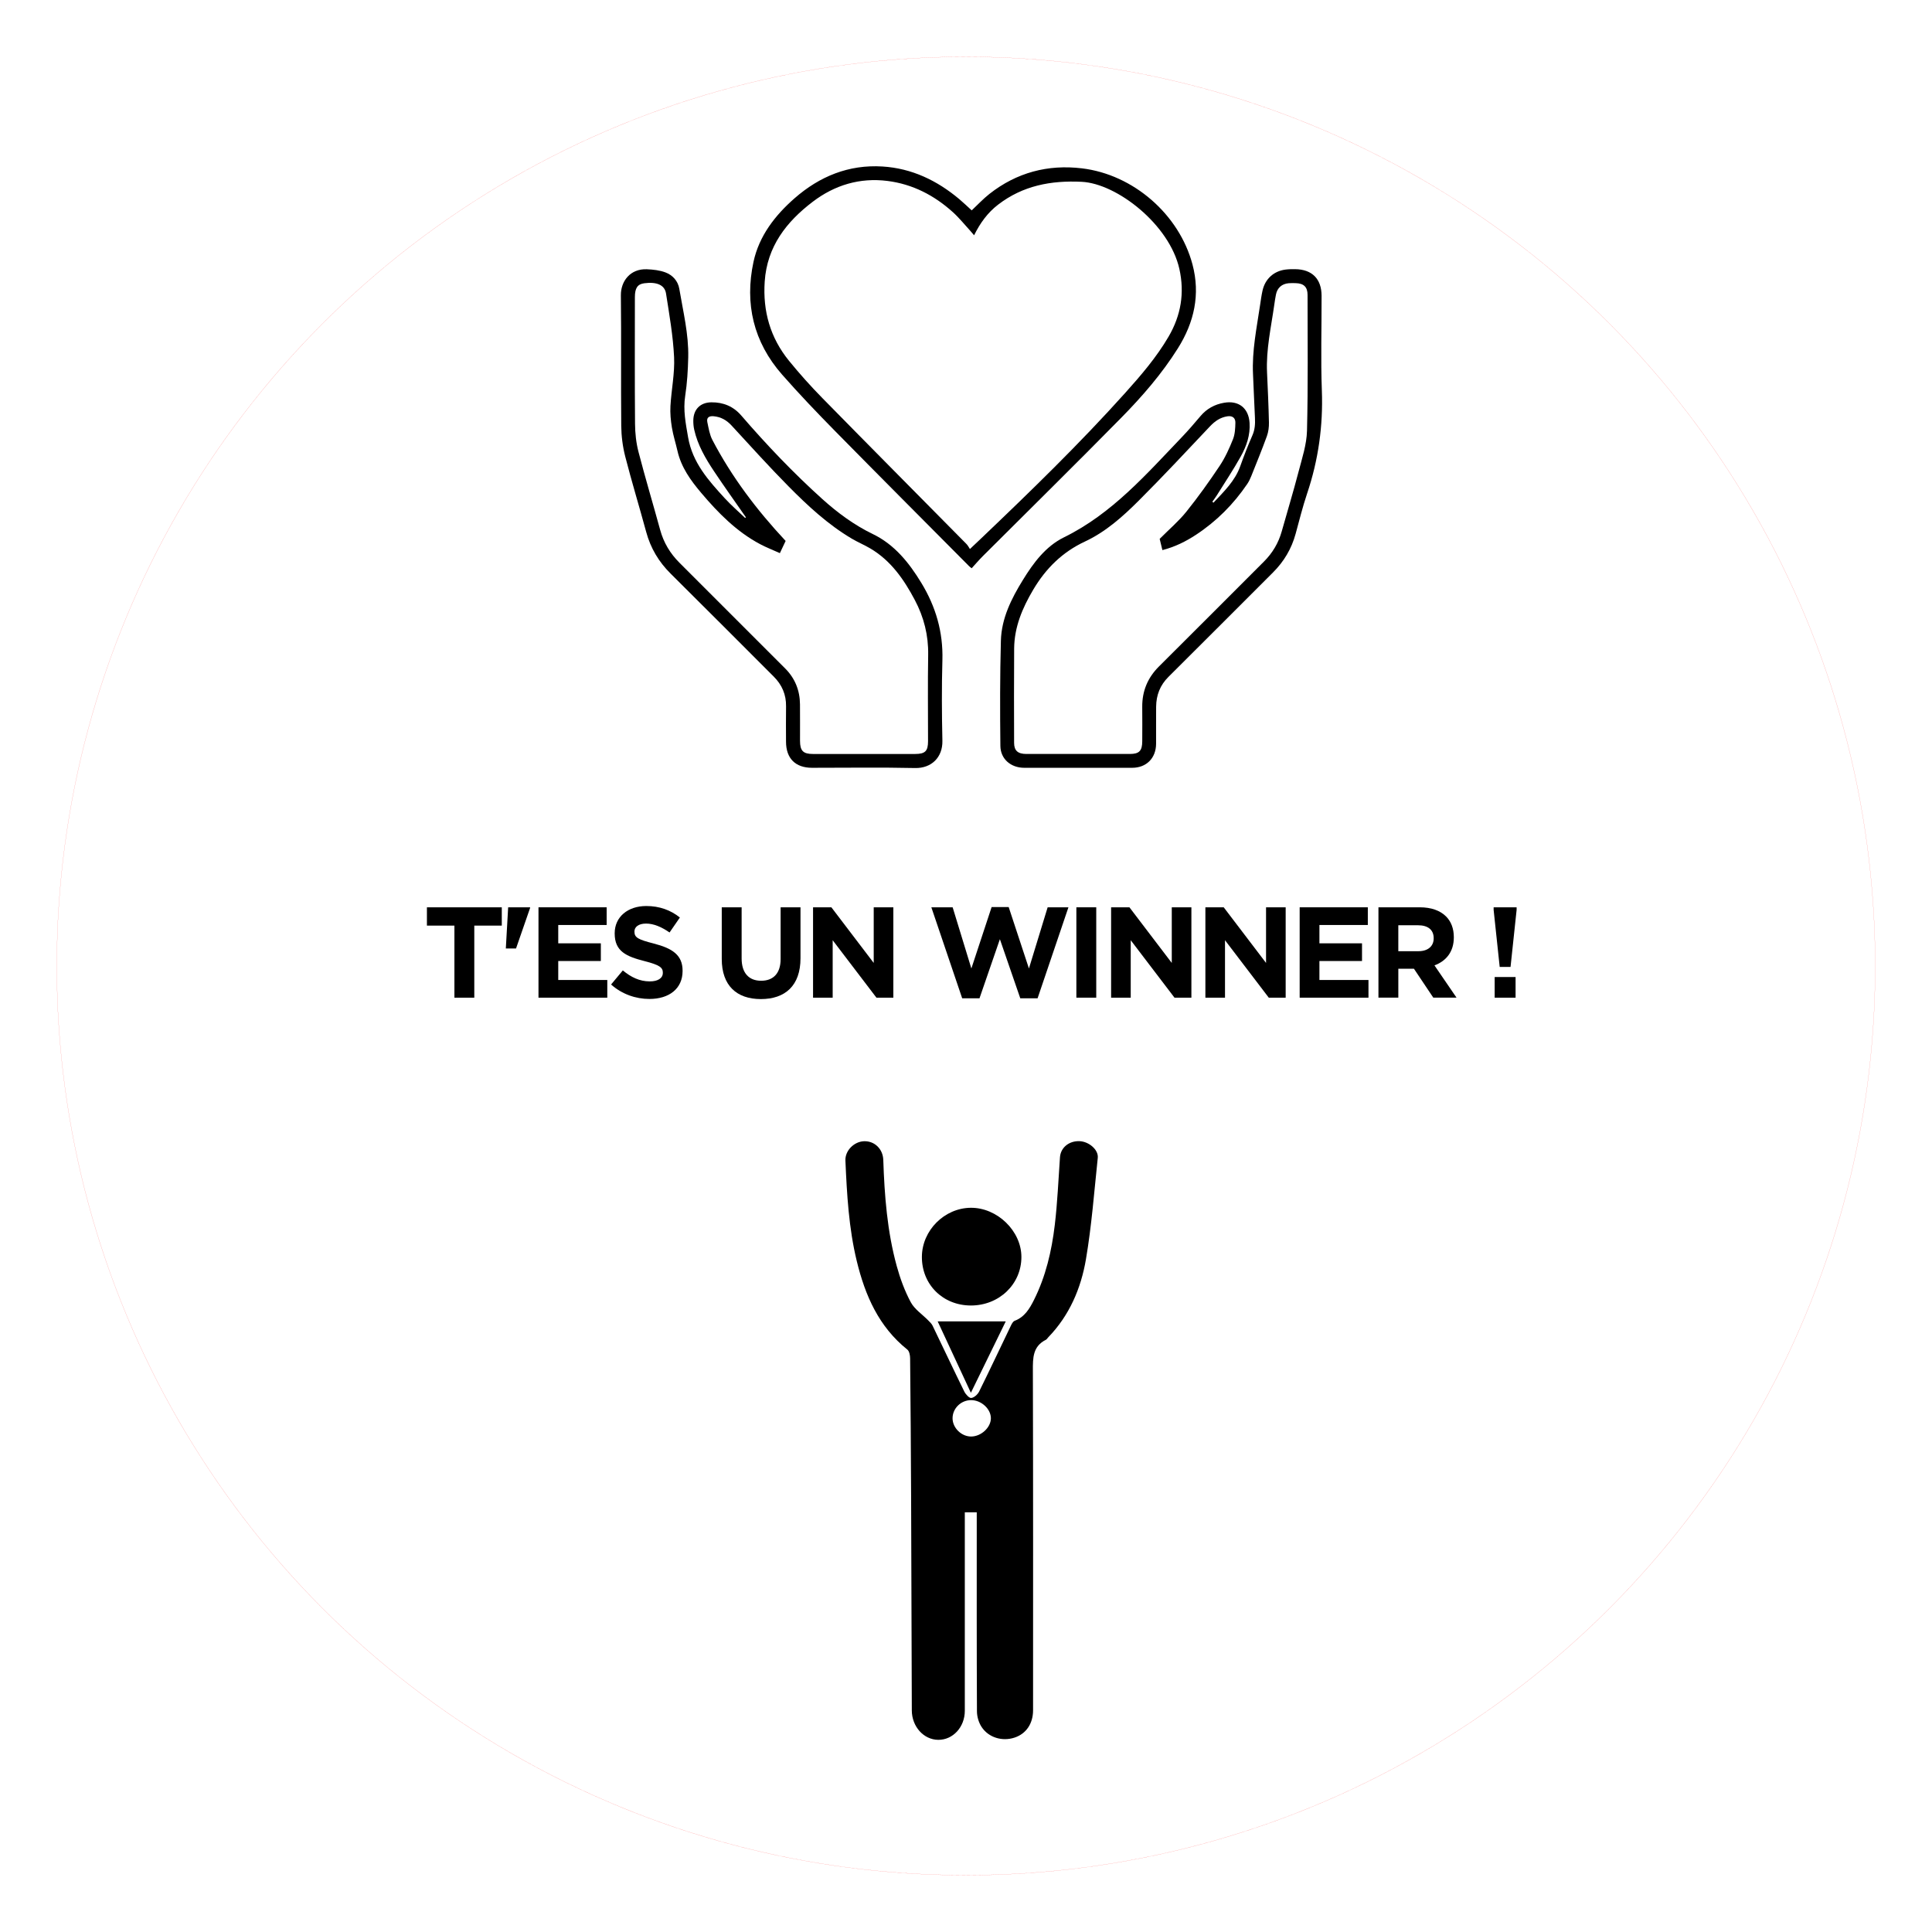
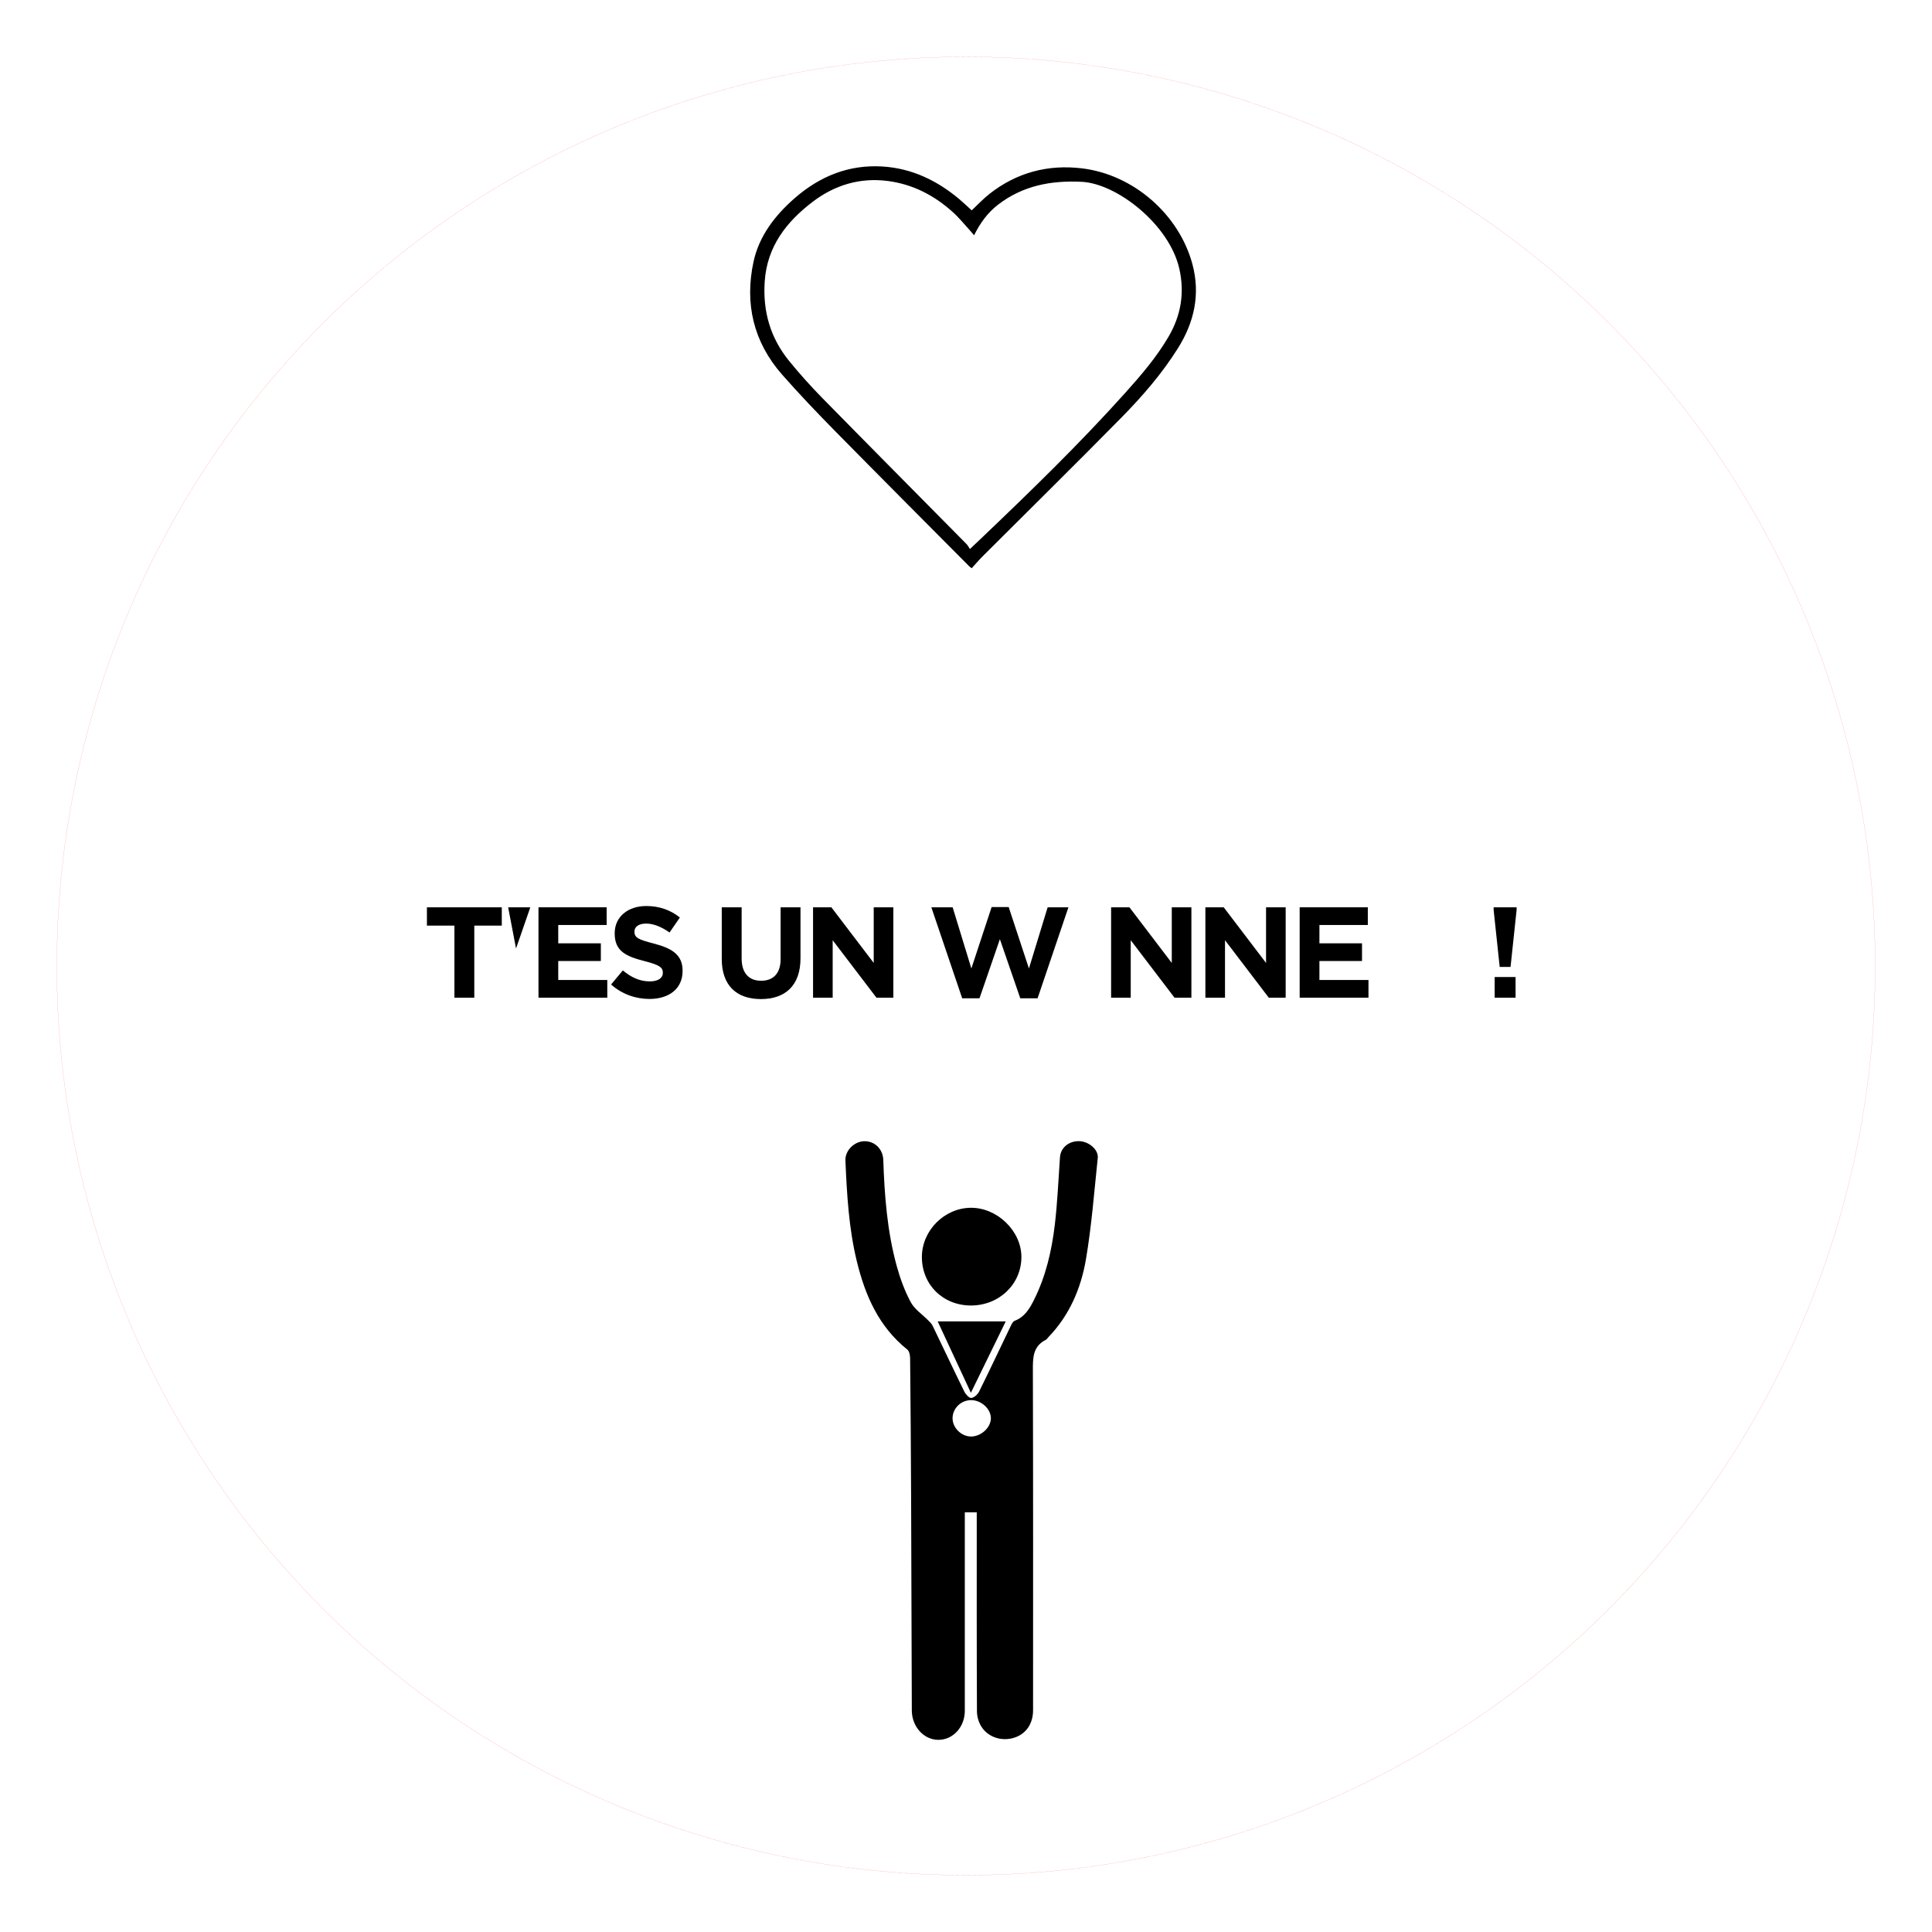
<svg xmlns="http://www.w3.org/2000/svg" version="1.1" id="Calque_1" x="0px" y="0px" width="240.94px" height="240.94px" viewBox="0 0 240.94 240.94" enable-background="new 0 0 240.94 240.94" xml:space="preserve">
  <circle fill="none" stroke="#FF0000" stroke-width="0.01" stroke-miterlimit="10" cx="120.47" cy="120.47" r="113.386" />
  <g>
-     <path fill-rule="evenodd" clip-rule="evenodd" d="M108.858,66.607c-2.334-1.129-4.38-2.64-6.29-4.357   c-3.61-3.25-6.955-6.759-10.127-10.435c-0.985-1.142-2.25-1.658-3.728-1.642c-1.391,0.016-2.237,0.889-2.25,2.272   c-0.004,0.382,0.03,0.772,0.114,1.144c0.428,1.913,1.401,3.578,2.469,5.182c1.29,1.936,2.647,3.827,3.975,5.738   c-0.031,0.03-0.061,0.059-0.091,0.089c-0.847-0.813-1.738-1.584-2.531-2.447c-2.04-2.222-4.04-4.45-4.586-7.617   c-0.297-1.725-0.635-3.396-0.361-5.168c0.245-1.585,0.341-3.202,0.378-4.807c0.066-2.896-0.638-5.706-1.113-8.539   c-0.164-0.976-0.826-1.708-1.726-2.047c-0.719-0.271-1.531-0.359-2.309-0.393c-2.08-0.09-3.273,1.489-3.252,3.257   c0.064,5.418-0.007,10.839,0.046,16.257c0.012,1.278,0.177,2.587,0.494,3.824c0.808,3.156,1.764,6.274,2.617,9.419   c0.548,2.021,1.564,3.729,3.052,5.203c4.301,4.261,8.567,8.557,12.852,12.834c1.031,1.029,1.561,2.247,1.539,3.715   c-0.022,1.474-0.009,2.948-0.004,4.421c0.007,2.077,1.17,3.24,3.242,3.242c4.286,0.002,8.572-0.064,12.856,0.029   c2.033,0.043,3.448-1.329,3.403-3.4c-0.073-3.354-0.094-6.713,0.001-10.066c0.099-3.495-0.827-6.662-2.625-9.618   C113.372,70.183,111.566,67.917,108.858,66.607z M115.736,92.423c0,1.253-0.352,1.605-1.627,1.606c-4.24,0.003-8.479,0.004-12.72,0   c-1.231-0.002-1.615-0.395-1.618-1.637c-0.004-1.519,0.011-3.039-0.004-4.558c-0.016-1.73-0.617-3.237-1.842-4.465   c-4.387-4.398-8.78-8.792-13.179-13.179c-1.166-1.162-1.978-2.508-2.415-4.104c-0.89-3.252-1.862-6.482-2.708-9.747   c-0.292-1.127-0.418-2.325-0.427-3.493c-0.044-5.26-0.02-10.521-0.019-15.781c0-1.148,0.33-1.631,1.177-1.741   c1.528-0.201,2.539,0.204,2.706,1.274c0.412,2.636,0.879,5.281,1.006,7.937c0.096,2.019-0.337,4.058-0.454,6.092   c-0.051,0.893,0.036,1.808,0.181,2.693c0.16,0.98,0.473,1.934,0.693,2.905c0.463,2.054,1.652,3.695,2.974,5.256   c2.118,2.503,4.404,4.825,7.341,6.384c0.775,0.412,1.601,0.729,2.458,1.116c0.286-0.608,0.516-1.096,0.717-1.521   c-3.597-3.85-6.72-7.972-9.137-12.599c-0.345-0.662-0.464-1.453-0.624-2.197c-0.129-0.604,0.221-0.807,0.791-0.754   c0.903,0.084,1.612,0.489,2.228,1.156c2.351,2.548,4.671,5.128,7.109,7.591c2.406,2.432,4.92,4.765,7.892,6.522   c0.74,0.437,1.54,0.77,2.28,1.205c2.579,1.517,4.208,3.865,5.571,6.439c1.134,2.142,1.708,4.404,1.667,6.851   C115.692,85.256,115.737,88.84,115.736,92.423z" />
-     <path fill-rule="evenodd" clip-rule="evenodd" d="M164.849,48.72c-0.147-3.94-0.025-7.889-0.034-11.834   c-0.004-2.104-1.188-3.292-3.286-3.317c-0.407-0.006-0.818,0-1.222,0.052c-1.46,0.188-2.53,1.163-2.856,2.613   c-0.134,0.595-0.216,1.203-0.306,1.807c-0.423,2.865-1.024,5.712-0.881,8.637c0.089,1.81,0.147,3.621,0.241,5.43   c0.038,0.754-0.001,1.464-0.317,2.182c-0.555,1.262-1.052,2.553-1.518,3.852c-0.665,1.861-2.045,3.167-3.337,4.547   c-0.049-0.04-0.096-0.08-0.143-0.12c0.18-0.252,0.373-0.496,0.537-0.758c1.017-1.631,2.088-3.233,3.022-4.911   c0.706-1.269,1.182-2.654,1.087-4.155c-0.118-1.853-1.357-2.831-3.17-2.519c-1.182,0.203-2.17,0.739-2.953,1.665   c-0.746,0.882-1.498,1.762-2.297,2.597c-4.475,4.674-8.735,9.578-14.717,12.516c-2.287,1.123-3.809,3.172-5.132,5.32   c-1.439,2.335-2.671,4.788-2.746,7.577c-0.119,4.372-0.112,8.749-0.064,13.122c0.019,1.641,1.312,2.726,2.971,2.729   c4.488,0.009,8.979,0.009,13.468,0c1.78-0.003,2.97-1.211,2.979-2.997c0.009-1.542-0.01-3.083,0.006-4.626   c0.014-1.439,0.491-2.678,1.538-3.717c4.36-4.331,8.695-8.685,13.042-13.027c1.359-1.357,2.306-2.949,2.814-4.806   c0.461-1.681,0.878-3.377,1.433-5.027C164.412,57.381,165.012,53.128,164.849,48.72z M162.996,53.718   c-0.042,1.709-0.611,3.42-1.051,5.102c-0.648,2.496-1.404,4.964-2.1,7.448c-0.408,1.451-1.149,2.697-2.214,3.761   c-4.363,4.359-8.715,8.73-13.089,13.078c-1.414,1.406-2.11,3.072-2.093,5.057c0.014,1.428,0.009,2.857,0.001,4.286   c-0.005,1.179-0.378,1.575-1.53,1.577c-4.308,0.007-8.615,0.006-12.925,0c-1.058-0.002-1.524-0.414-1.526-1.383   c-0.01-3.923-0.022-7.846,0.006-11.769c0.021-2.687,1.036-5.069,2.382-7.34c1.564-2.638,3.627-4.686,6.459-6.006   c2.57-1.2,4.695-3.096,6.684-5.081c3.029-3.024,5.951-6.157,8.89-9.27c0.619-0.655,1.286-1.123,2.18-1.26   c0.633-0.097,1.006,0.209,0.995,0.797c-0.015,0.691-0.047,1.43-0.298,2.059c-0.46,1.149-0.979,2.303-1.665,3.329   c-1.306,1.958-2.68,3.88-4.153,5.713c-0.954,1.187-2.138,2.191-3.326,3.387c0.074,0.307,0.2,0.827,0.34,1.4   c1.554-0.395,2.922-1.076,4.202-1.919c2.548-1.677,4.667-3.802,6.378-6.326c0.201-0.296,0.361-0.627,0.494-0.961   c0.665-1.66,1.343-3.315,1.953-4.995c0.193-0.533,0.272-1.139,0.26-1.708c-0.046-2.083-0.143-4.166-0.237-6.248   c-0.133-2.858,0.506-5.631,0.902-8.432c0.06-0.426,0.125-0.852,0.208-1.274c0.163-0.837,0.733-1.346,1.589-1.418   c0.292-0.025,0.59-0.017,0.883-0.009c0.997,0.027,1.471,0.474,1.471,1.469C163.067,42.427,163.137,48.076,162.996,53.718z" />
    <path fill-rule="evenodd" clip-rule="evenodd" d="M139.863,52.065c2.603-2.649,5.043-5.46,7.033-8.629   c2.04-3.247,2.812-6.721,1.819-10.458c-1.659-6.241-7.368-11.211-13.781-11.983c-4.255-0.512-8.146,0.521-11.54,3.187   c-0.789,0.62-1.478,1.367-2.212,2.054c-0.502-0.456-1.007-0.946-1.543-1.397c-2.779-2.334-5.928-3.849-9.586-4.075   c-4.204-0.26-7.833,1.227-10.956,3.958c-2.449,2.142-4.43,4.705-5.126,7.924c-1.128,5.225-0.002,10.012,3.567,14.073   c2.108,2.398,4.317,4.712,6.557,6.99c5.565,5.657,11.174,11.271,16.765,16.901c0.063,0.064,0.138,0.114,0.317,0.258   c0.471-0.515,0.925-1.05,1.421-1.544C128.355,63.572,134.16,57.869,139.863,52.065z M122.383,67.122   c-0.427,0.406-0.854,0.809-1.423,1.345c-0.147-0.217-0.26-0.453-0.435-0.628c-5.988-6.064-11.996-12.11-17.965-18.193   c-1.458-1.485-2.854-3.042-4.167-4.657c-2.33-2.867-3.275-6.173-3.026-9.877c0.294-4.377,2.711-7.457,5.998-9.958   c2.724-2.072,5.861-3.028,9.317-2.589c3.132,0.398,5.823,1.792,8.146,3.888c0.786,0.709,1.456,1.548,2.174,2.33   c0.148,0.161,0.286,0.332,0.478,0.557c0.755-1.527,1.685-2.812,2.987-3.814c3.091-2.377,6.581-3.039,10.423-2.854   c4.415,0.213,10.962,5.35,12.19,10.866c0.669,3.003,0.199,5.792-1.341,8.434c-1.507,2.582-3.442,4.83-5.425,7.04   C134.633,55.34,128.535,61.258,122.383,67.122z" />
  </g>
  <g>
    <path d="M56.67,115.436h-3.429v-2.286h9.337v2.286h-3.429v8.983H56.67V115.436z" />
-     <path d="M63.372,113.15h2.736v0.081l-1.754,5.055h-1.272L63.372,113.15z" />
+     <path d="M63.372,113.15h2.736v0.081l-1.754,5.055L63.372,113.15z" />
    <path d="M67.156,113.15h8.5v2.206h-6.037v2.286h5.312v2.206h-5.312v2.366h6.117v2.206h-8.581V113.15z" />
    <path d="M76.208,122.777l1.465-1.755c1.014,0.837,2.077,1.368,3.365,1.368c1.014,0,1.625-0.402,1.625-1.062v-0.032   c0-0.628-0.386-0.95-2.27-1.433c-2.27-0.58-3.735-1.208-3.735-3.445v-0.032c0-2.044,1.642-3.397,3.944-3.397   c1.642,0,3.042,0.515,4.186,1.433L83.5,116.29c-0.998-0.692-1.98-1.111-2.93-1.111c-0.95,0-1.449,0.435-1.449,0.982v0.032   c0,0.741,0.483,0.982,2.431,1.481c2.286,0.596,3.574,1.417,3.574,3.381v0.031c0,2.238-1.707,3.494-4.137,3.494   C79.282,124.58,77.56,123.984,76.208,122.777z" />
    <path d="M90.01,119.589v-6.439h2.479v6.375c0,1.835,0.917,2.785,2.431,2.785s2.431-0.918,2.431-2.705v-6.455h2.479v6.359   c0,3.413-1.916,5.086-4.942,5.086S90.01,122.906,90.01,119.589z" />
    <path d="M101.396,113.15h2.286l5.28,6.938v-6.938h2.447v11.269H109.3l-5.457-7.164v7.164h-2.447V113.15z" />
    <path d="M116.149,113.15h2.656l2.335,7.63l2.527-7.663h2.125l2.527,7.663l2.334-7.63h2.592l-3.848,11.35h-2.157l-2.543-7.374   l-2.544,7.374h-2.157L116.149,113.15z" />
-     <path d="M134.234,113.15h2.479v11.269h-2.479V113.15z" />
    <path d="M138.567,113.15h2.285l5.28,6.938v-6.938h2.447v11.269h-2.108l-5.458-7.164v7.164h-2.446V113.15z" />
    <path d="M150.324,113.15h2.285l5.28,6.938v-6.938h2.447v11.269h-2.108l-5.458-7.164v7.164h-2.446V113.15z" />
    <path d="M162.082,113.15h8.499v2.206h-6.036v2.286h5.312v2.206h-5.312v2.366h6.117v2.206h-8.58V113.15z" />
-     <path d="M171.906,113.15h5.151c1.433,0,2.543,0.402,3.284,1.143c0.627,0.627,0.966,1.513,0.966,2.576v0.032   c0,1.819-0.982,2.962-2.415,3.493l2.753,4.024h-2.897l-2.415-3.606h-1.948v3.606h-2.479V113.15z M176.896,118.624   c1.207,0,1.899-0.644,1.899-1.594v-0.032c0-1.062-0.74-1.609-1.948-1.609h-2.463v3.235H176.896z" />
    <path d="M186.271,113.472v-0.322h2.866v0.322l-0.757,7.115h-1.353L186.271,113.472z M186.4,121.844h2.608v2.575H186.4V121.844z" />
  </g>
  <g>
    <path fill-rule="evenodd" clip-rule="evenodd" d="M121.81,188.604c-0.518,0-0.923,0-1.488,0c0,0.391,0,0.789,0,1.188   c0,7.855,0.001,15.71,0,23.565c0,2.027-1.478,3.635-3.321,3.617c-1.816-0.018-3.282-1.656-3.289-3.67   c-0.027-8.892-0.05-17.784-0.087-26.677c-0.024-5.743-0.065-11.485-0.124-17.228c-0.004-0.373-0.096-0.892-0.348-1.093   c-3.562-2.851-5.263-6.748-6.303-11.028c-1.002-4.12-1.233-8.33-1.419-12.543c-0.055-1.239,1.084-2.378,2.335-2.413   c1.307-0.037,2.343,0.971,2.388,2.328c0.149,4.462,0.488,8.907,1.674,13.229c0.426,1.553,0.993,3.104,1.751,4.516   c0.477,0.887,1.436,1.512,2.17,2.262c0.202,0.206,0.43,0.413,0.552,0.665c1.324,2.736,2.614,5.489,3.956,8.217   c0.171,0.348,0.613,0.835,0.874,0.802c0.363-0.044,0.805-0.453,0.984-0.818c1.35-2.725,2.639-5.478,3.96-8.216   c0.107-0.226,0.265-0.516,0.469-0.593c1.243-0.473,1.857-1.513,2.402-2.599c1.472-2.938,2.208-6.103,2.593-9.33   c0.337-2.809,0.45-5.644,0.65-8.468c0.085-1.191,1.116-2.053,2.438-2.002c1.18,0.045,2.382,1.078,2.275,2.083   c-0.446,4.221-0.764,8.465-1.474,12.642c-0.618,3.638-2.063,7.018-4.71,9.745c-0.097,0.101-0.17,0.24-0.285,0.299   c-1.642,0.824-1.629,2.262-1.624,3.845c0.043,14.117,0.025,28.235,0.024,42.354c0,1.666-0.856,2.934-2.306,3.413   c-1.525,0.507-3.251,0.007-4.125-1.345c-0.352-0.543-0.565-1.275-0.568-1.924c-0.038-7.854-0.025-15.709-0.025-23.563   C121.81,189.459,121.81,189.054,121.81,188.604z M118.794,176.888c0.01,1.207,1.134,2.286,2.352,2.26   c1.227-0.026,2.402-1.115,2.427-2.245c0.023-1.173-1.18-2.293-2.463-2.293C119.84,174.609,118.784,175.647,118.794,176.888z" />
    <path fill-rule="evenodd" clip-rule="evenodd" d="M121.073,162.809c-3.499-0.007-6.125-2.624-6.104-6.082   c0.021-3.28,2.805-6.072,6.087-6.104c3.311-0.032,6.327,2.897,6.323,6.141C127.376,160.155,124.602,162.815,121.073,162.809z" />
    <path fill-rule="evenodd" clip-rule="evenodd" d="M121.079,173.694c-1.428-3.069-2.763-5.938-4.142-8.903c2.848,0,5.608,0,8.489,0   C123.992,167.727,122.578,170.624,121.079,173.694z" />
  </g>
</svg>